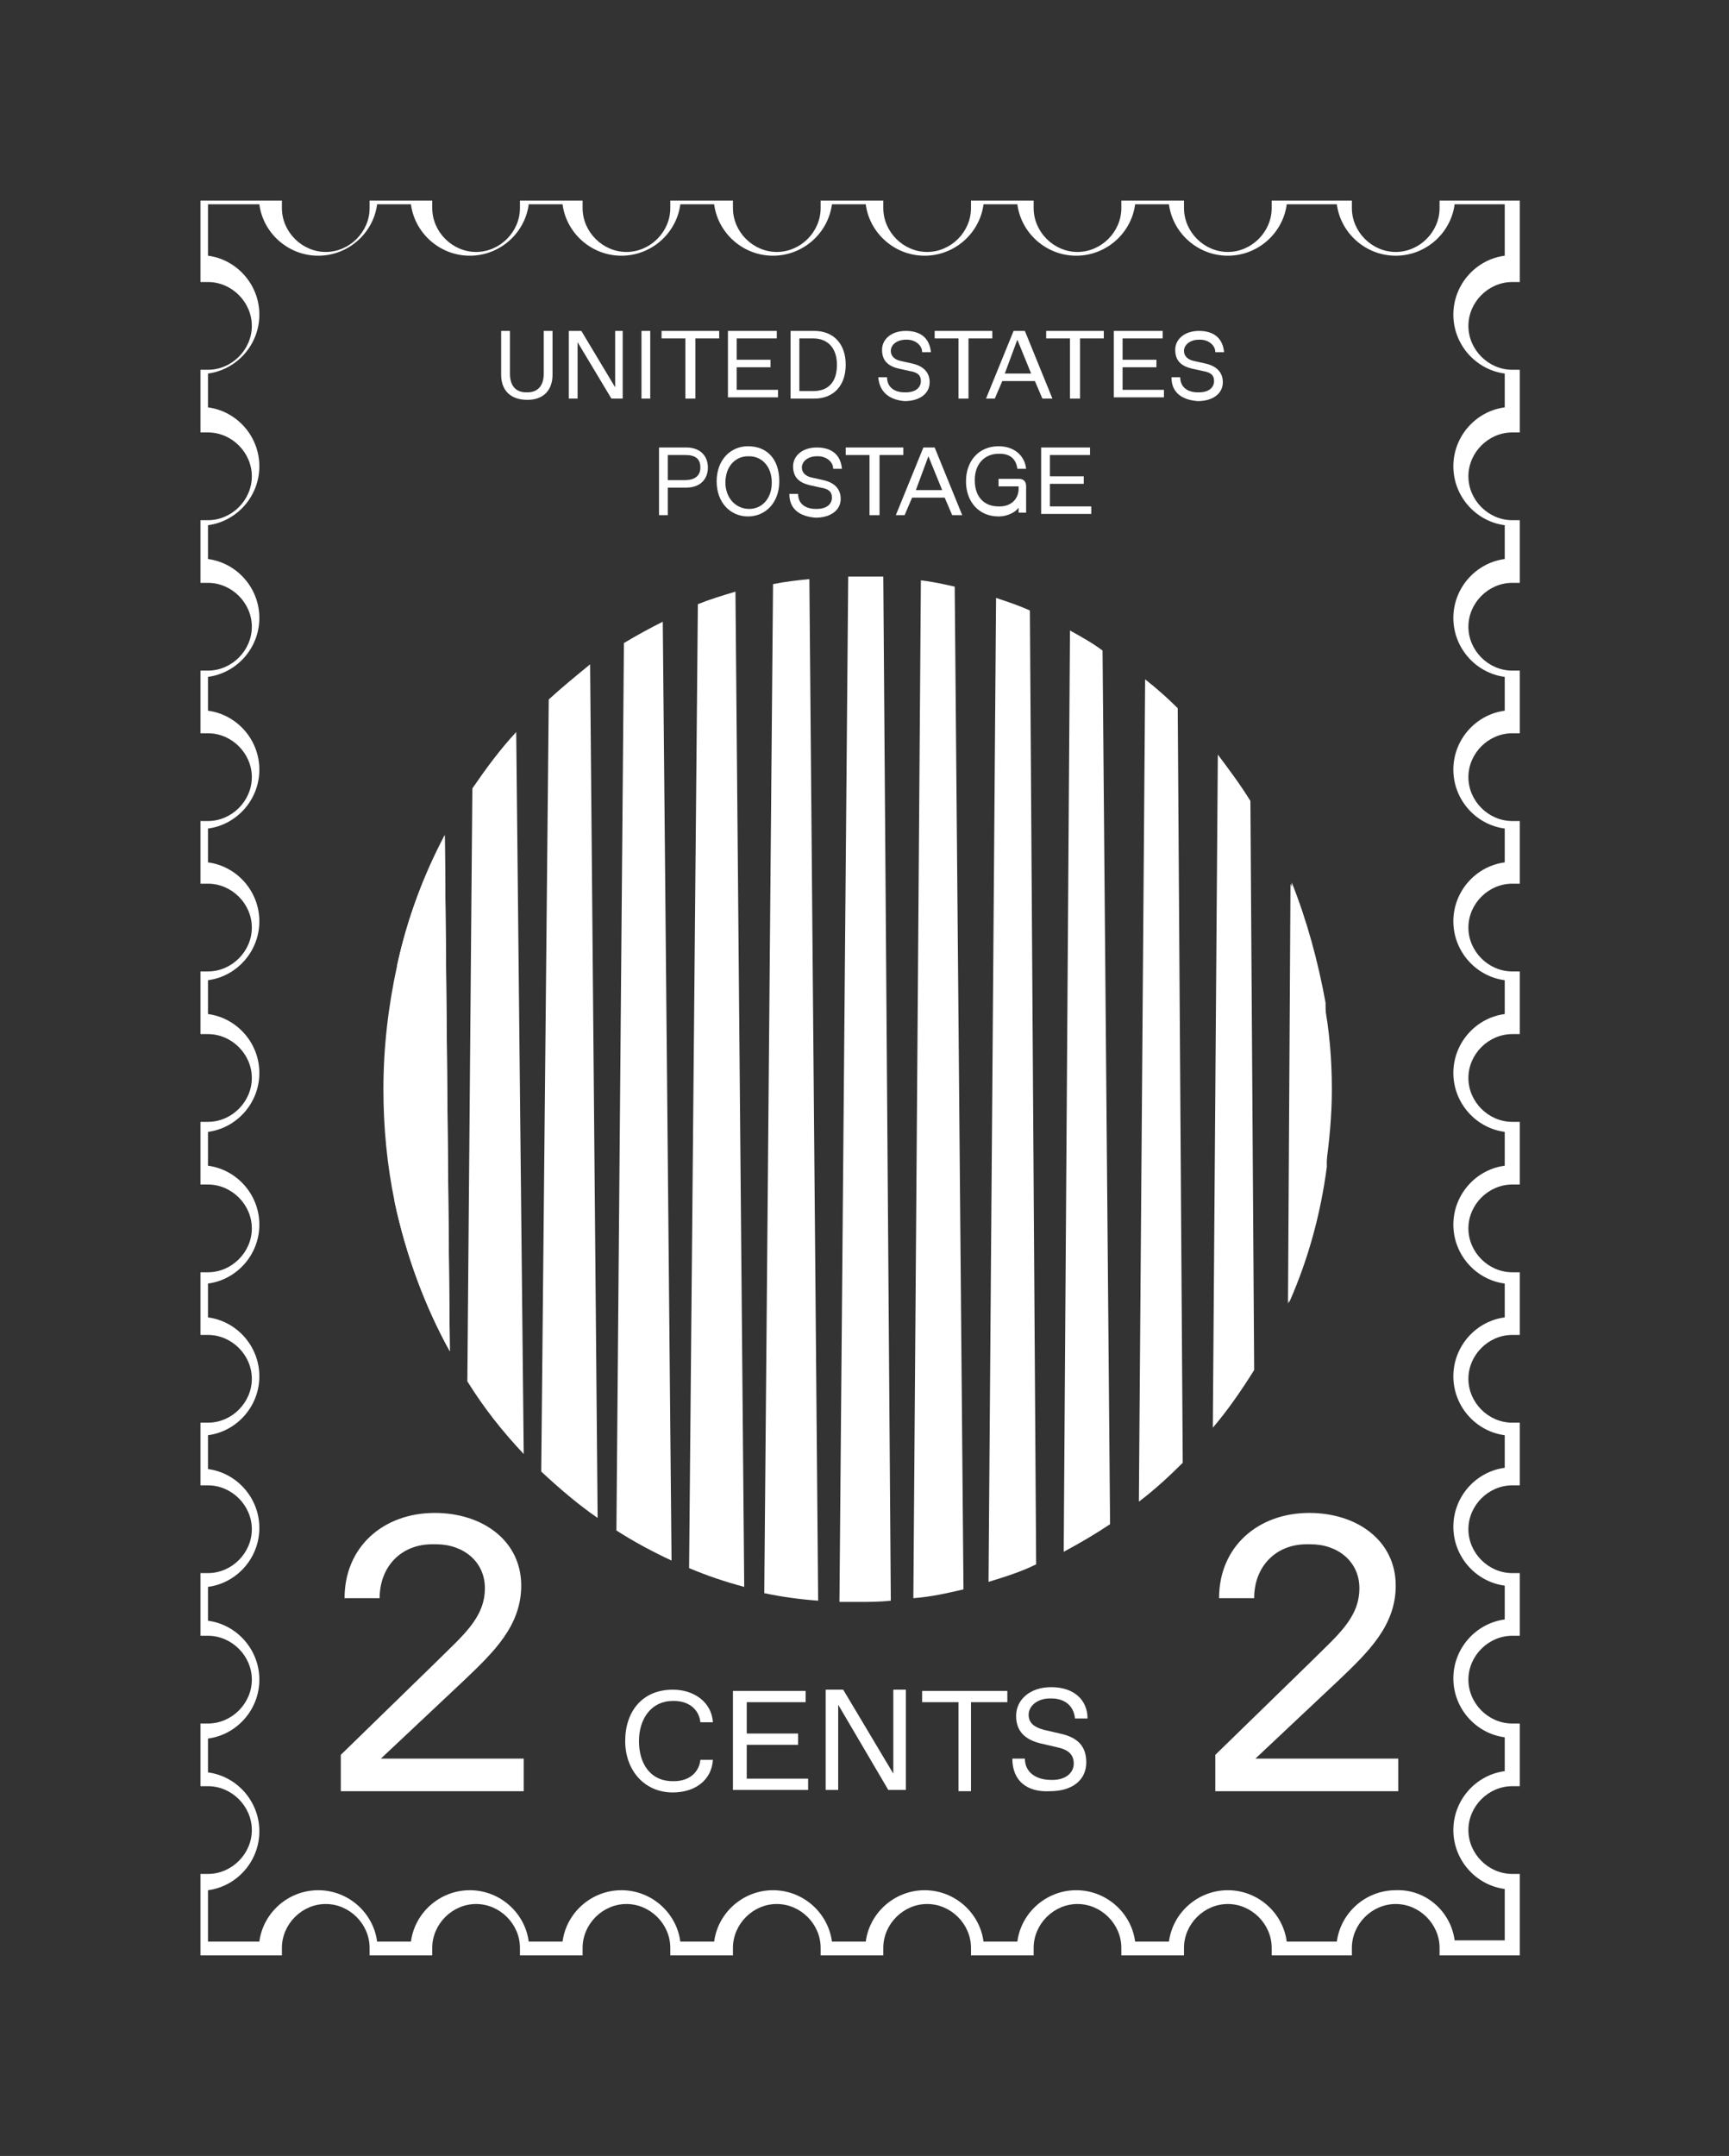
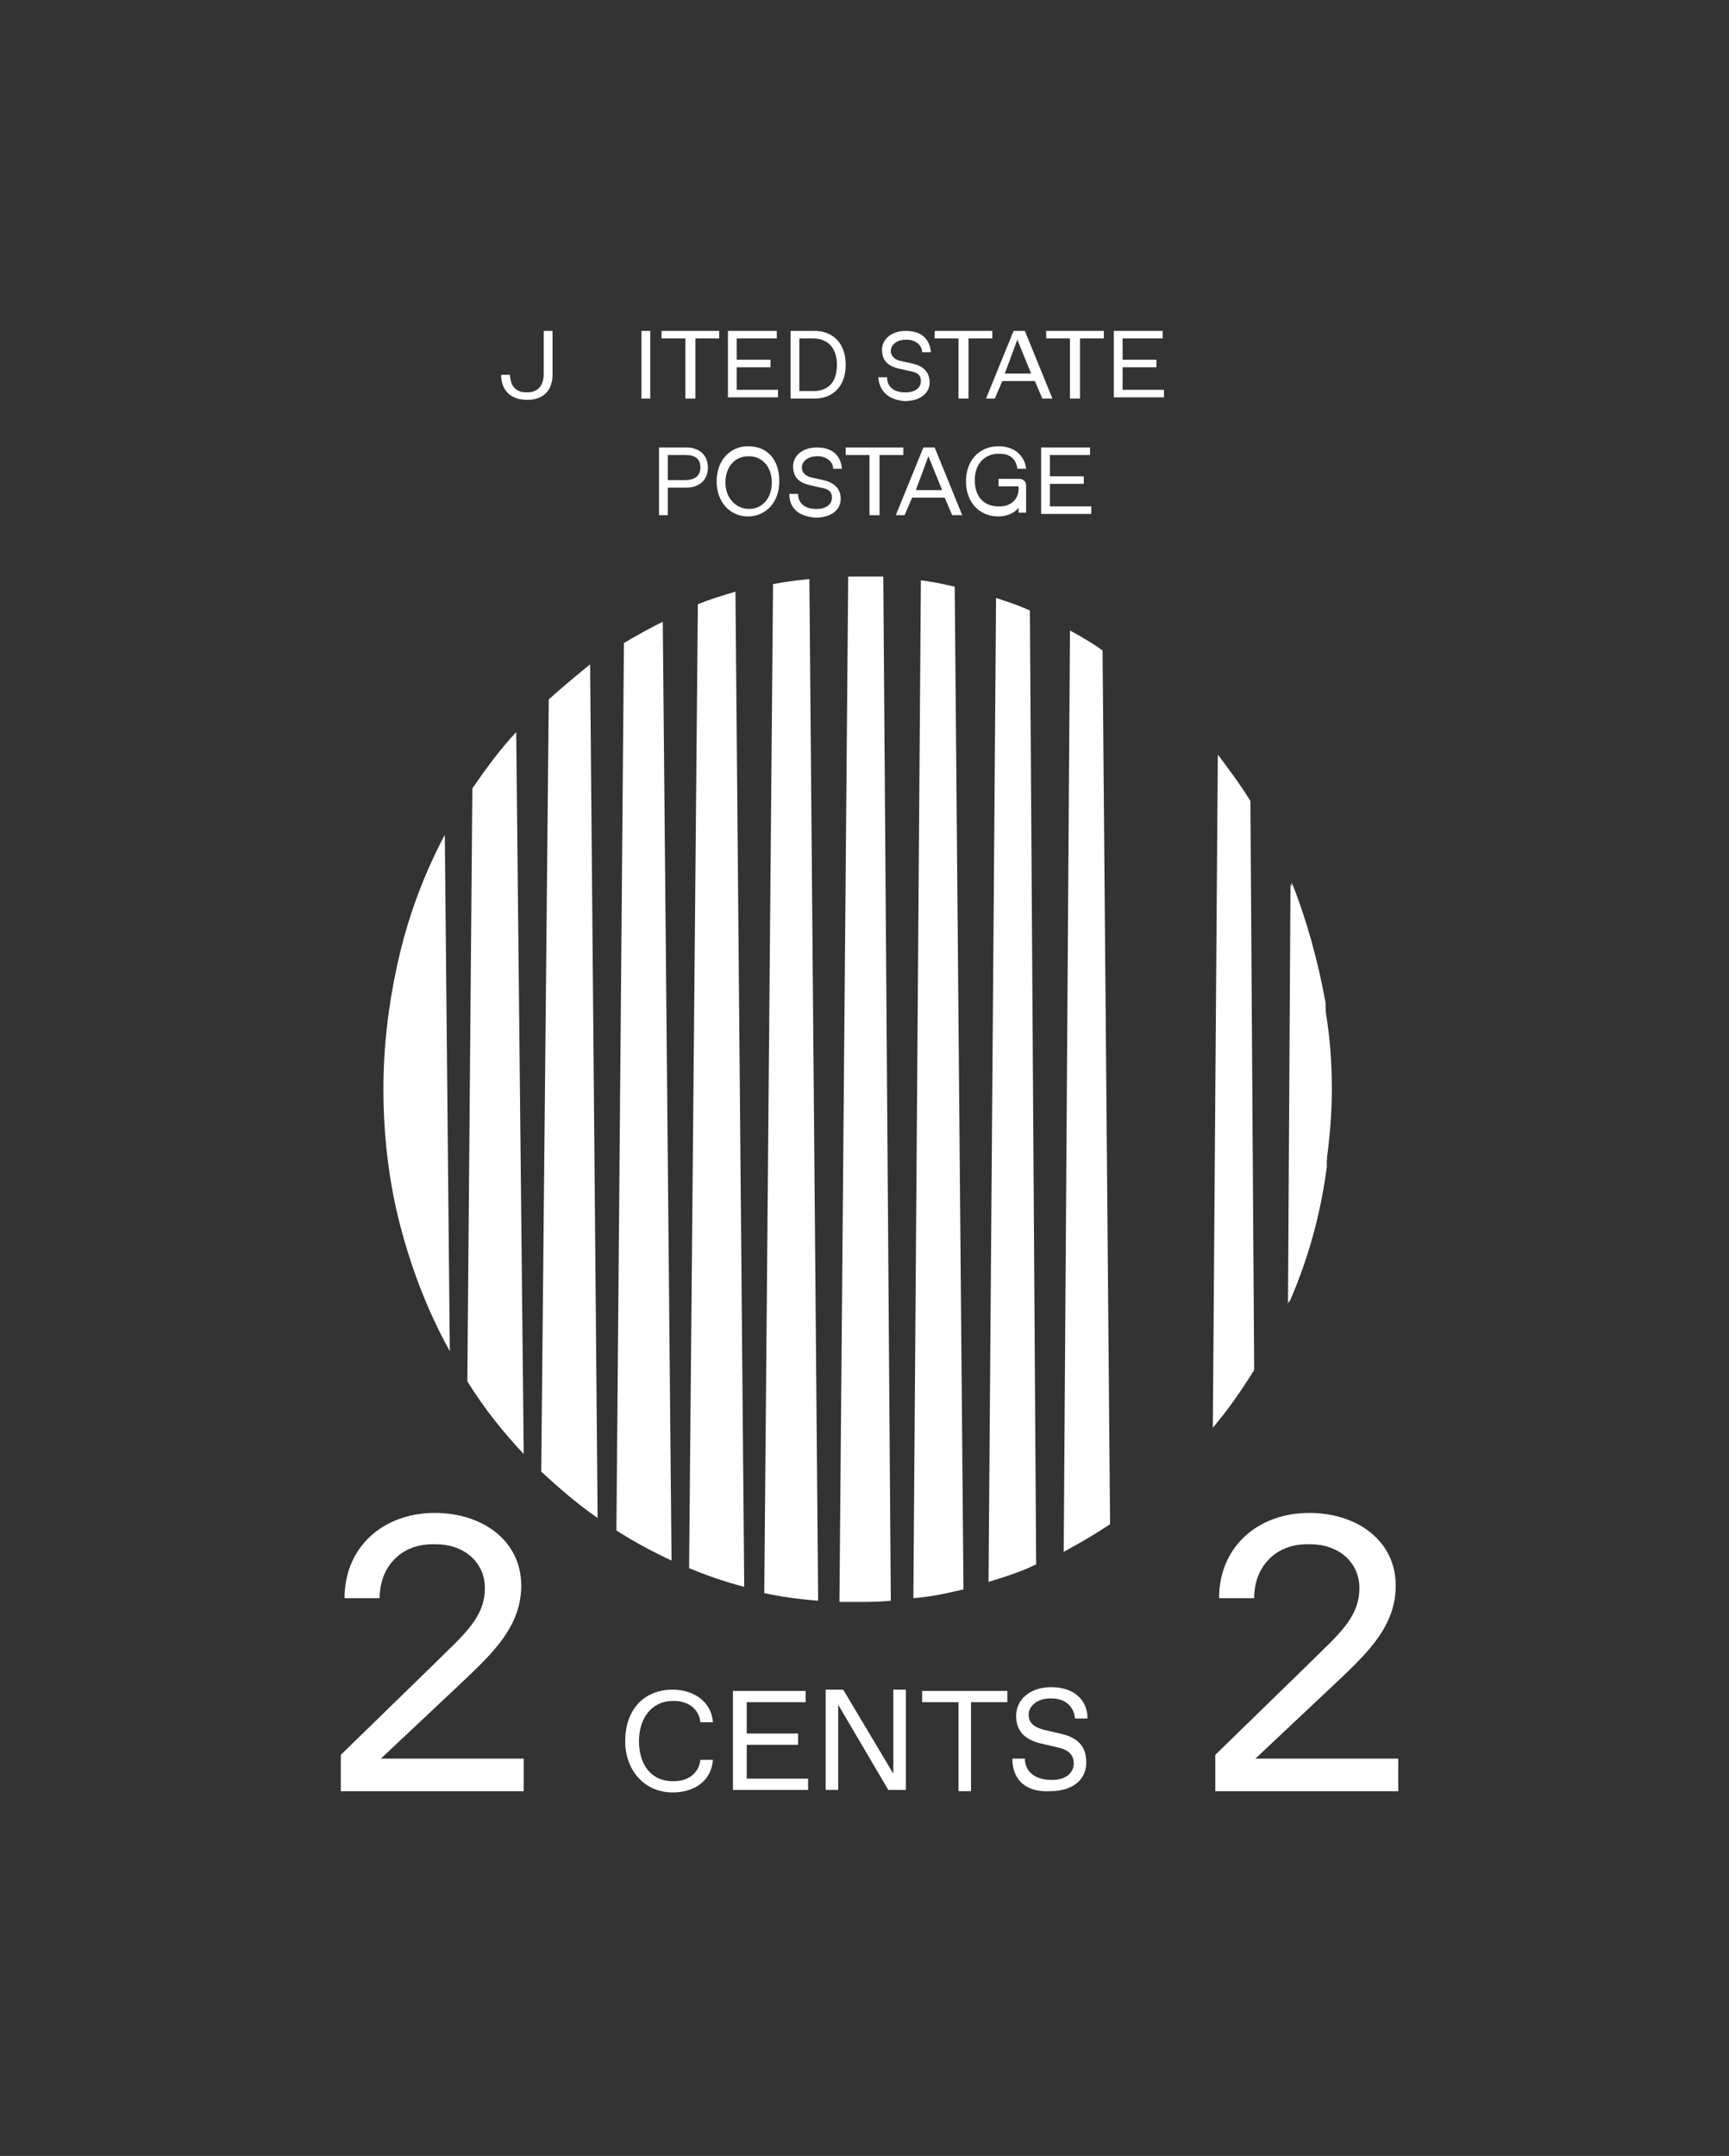
<svg xmlns="http://www.w3.org/2000/svg" width="138" height="172" viewBox="0 0 138 172" fill="none">
  <rect x="0" y="0" width="138" height="172" fill="#333333" stroke="none" />
  <path d="M49.9 138.9C49.9 136.5 51.3 134.8 53.7 134.8C55.4 134.8 56.8 135.8 56.9 137.4H55.9C55.8 136.4 55 135.7 53.8 135.7H53.7C52 135.7 51 137.1 51 138.9C51 140.7 51.9 142.1 53.7 142.1H53.8C55 142.1 55.8 141.4 55.9 140.4H56.9C56.8 142 55.5 143 53.7 143C51.4 143 49.9 141.2 49.9 138.9Z" fill="white" />
  <path d="M58.5 142.899V134.899H64.3V135.799H59.6V138.299H63.7V139.199H59.6V141.899H64.5V142.799H58.5V142.899Z" fill="white" />
  <path d="M71.3 134.8H72.3V142.8H70.9L66.9 136V142.8H65.9V134.8H67.3L71.3 141.5V134.8Z" fill="white" />
  <path d="M76.5 142.899V135.799H73.6V134.899H80.4V135.799H77.5V142.899H76.5Z" fill="white" />
  <path d="M80.801 140.3H81.801C81.801 141.4 82.701 142 83.901 142H84.001C85.101 142 85.701 141.4 85.701 140.7C85.701 140 85.301 139.6 84.401 139.4L83.101 139.1C81.801 138.8 81.101 138.1 81.101 136.9C81.101 135.6 82.201 134.6 83.901 134.6C85.701 134.6 86.801 135.6 86.801 137.1H85.801C85.701 136.1 85.001 135.5 83.901 135.5H83.801C82.801 135.5 82.101 136.1 82.101 136.8C82.101 137.5 82.601 137.8 83.301 138L84.601 138.3C86.001 138.6 86.701 139.3 86.701 140.6C86.701 142 85.601 142.9 83.801 142.9C82.001 143 80.801 142.1 80.801 140.3Z" fill="white" />
  <path d="M30.401 140.3H41.801V142.9H27.201V140L34.801 132.6C36.901 130.5 38.701 129.1 38.701 126.7C38.701 124.6 37.001 123.2 34.801 123.2H34.501C32.001 123.2 30.301 125 30.301 127.5H27.501C27.501 123.4 30.601 120.7 34.701 120.7C38.501 120.7 41.601 122.9 41.601 126.5C41.601 129.7 39.401 131.8 37.101 134L30.401 140.3Z" fill="white" />
  <path d="M100.2 140.3H111.6V142.9H97V140L104.6 132.6C106.7 130.5 108.5 129.1 108.5 126.7C108.5 124.6 106.8 123.2 104.6 123.2H104.3C101.8 123.2 100.1 125 100.1 127.5H97.3C97.3 123.4 100.4 120.7 104.5 120.7C108.3 120.7 111.4 122.9 111.4 126.5C111.4 129.7 109.2 131.8 106.9 134L100.2 140.3Z" fill="white" />
-   <path d="M121.3 156H114.9V155.4C114.9 153.5 113.3 151.9 111.4 151.9C109.5 151.9 107.9 153.5 107.9 155.4V156H101.5V155.4C101.5 153.5 99.9 151.9 98 151.9C96.1 151.9 94.5 153.5 94.5 155.4V156H89.5V155.4C89.5 153.5 87.9 151.9 86 151.9C84.1 151.9 82.5 153.5 82.5 155.4V156H77.5V155.4C77.5 153.5 75.9 151.9 74 151.9C72.1 151.9 70.5 153.5 70.5 155.4V156H65.5V155.4C65.5 153.5 63.9 151.9 62 151.9C60.1 151.9 58.5 153.5 58.5 155.4V156H53.5V155.4C53.5 153.5 51.9 151.9 50 151.9C48.1 151.9 46.5 153.5 46.5 155.4V156H41.5V155.4C41.5 153.5 39.9 151.9 38 151.9C36.1 151.9 34.5 153.5 34.5 155.4V156H29.5V155.4C29.5 153.5 27.9 151.9 26 151.9C24.1 151.9 22.5 153.5 22.5 155.4V156H16V149.5H16.6C18.5 149.5 20.1 147.9 20.1 146C20.1 144.1 18.5 142.5 16.6 142.5H16V137.5H16.6C18.5 137.5 20.1 135.9 20.1 134C20.1 132.1 18.5 130.5 16.6 130.5H16V125.5H16.6C18.5 125.5 20.1 123.9 20.1 122C20.1 120.1 18.5 118.5 16.6 118.5H16V113.5H16.6C18.5 113.5 20.1 111.9 20.1 110C20.1 108.1 18.5 106.5 16.6 106.5H16V101.5H16.6C18.5 101.5 20.1 99.9 20.1 98C20.1 96.1 18.5 94.5 16.6 94.5H16V89.5H16.6C18.5 89.5 20.1 87.9 20.1 86C20.1 84.1 18.5 82.5 16.6 82.5H16V77.5H16.6C18.5 77.5 20.1 75.9 20.1 74C20.1 72.1 18.5 70.5 16.6 70.5H16V65.5H16.6C18.5 65.5 20.1 63.9 20.1 62C20.1 60.1 18.5 58.5 16.6 58.5H16V53.5H16.6C18.5 53.5 20.1 51.9 20.1 50C20.1 48.1 18.5 46.5 16.6 46.5H16V41.5H16.6C18.5 41.5 20.1 39.9 20.1 38C20.1 36.1 18.5 34.5 16.6 34.5H16V29.5H16.6C18.5 29.5 20.1 27.9 20.1 26C20.1 24.1 18.5 22.5 16.6 22.5H16V16H22.5V16.6C22.5 18.5 24.1 20.1 26 20.1C27.9 20.1 29.5 18.5 29.5 16.6V16H34.5V16.6C34.5 18.5 36.1 20.1 38 20.1C39.9 20.1 41.5 18.5 41.5 16.6V16H46.5V16.6C46.5 18.5 48.1 20.1 50 20.1C51.9 20.1 53.5 18.5 53.5 16.6V16H58.5V16.6C58.5 18.5 60.1 20.1 62 20.1C63.9 20.1 65.5 18.5 65.5 16.6V16H70.5V16.6C70.5 18.5 72.1 20.1 74 20.1C75.9 20.1 77.5 18.5 77.5 16.6V16H82.5V16.6C82.5 18.5 84.1 20.1 86 20.1C87.9 20.1 89.5 18.5 89.5 16.6V16H94.5V16.6C94.5 18.5 96.1 20.1 98 20.1C99.9 20.1 101.5 18.5 101.5 16.6V16H107.9V16.6C107.9 18.5 109.5 20.1 111.4 20.1C113.3 20.1 114.9 18.5 114.9 16.6V16H121.3V22.5H120.7C118.8 22.5 117.2 24.1 117.2 26C117.2 27.9 118.8 29.5 120.7 29.5H121.3V34.5H120.7C118.8 34.5 117.2 36.1 117.2 38C117.2 39.9 118.8 41.5 120.7 41.5H121.3V46.5H120.7C118.8 46.5 117.2 48.1 117.2 50C117.2 51.9 118.8 53.5 120.7 53.5H121.3V58.5H120.7C118.8 58.5 117.2 60.1 117.2 62C117.2 63.9 118.8 65.5 120.7 65.5H121.3V70.5H120.7C118.8 70.5 117.2 72.1 117.2 74C117.2 75.9 118.8 77.5 120.7 77.5H121.3V82.5H120.7C118.8 82.5 117.2 84.1 117.2 86C117.2 87.9 118.8 89.5 120.7 89.5H121.3V94.5H120.7C118.8 94.5 117.2 96.1 117.2 98C117.2 99.9 118.8 101.5 120.7 101.5H121.3V106.5H120.7C118.8 106.5 117.2 108.1 117.2 110C117.2 111.9 118.8 113.5 120.7 113.5H121.3V118.5H120.7C118.8 118.5 117.2 120.1 117.2 122C117.2 123.9 118.8 125.5 120.7 125.5H121.3V130.5H120.7C118.8 130.5 117.2 132.1 117.2 134C117.2 135.9 118.8 137.5 120.7 137.5H121.3V142.5H120.7C118.8 142.5 117.2 144.1 117.2 146C117.2 147.9 118.8 149.5 120.7 149.5H121.3V156ZM116.1 154.8H120.1V150.7C117.8 150.4 116 148.4 116 146C116 143.6 117.8 141.6 120.1 141.3V138.6C117.8 138.3 116 136.3 116 133.9C116 131.5 117.8 129.5 120.1 129.2V126.5C117.8 126.2 116 124.2 116 121.8C116 119.4 117.8 117.4 120.1 117.1V114.5C117.8 114.2 116 112.2 116 109.8C116 107.4 117.8 105.4 120.1 105.1V102.4C117.8 102.1 116 100.1 116 97.7C116 95.3 117.8 93.3 120.1 93V90.3C117.8 90 116 88 116 85.6C116 83.2 117.8 81.2 120.1 80.9V78.2C117.8 77.9 116 75.9 116 73.5C116 71.1 117.8 69.1 120.1 68.8V66.1C117.8 65.8 116 63.8 116 61.4C116 59 117.8 57 120.1 56.7V54C117.8 53.7 116 51.7 116 49.3C116 46.9 117.8 44.9 120.1 44.6V41.9C117.8 41.6 116 39.6 116 37.2C116 34.8 117.8 32.8 120.1 32.5V29.8C117.8 29.5 116 27.5 116 25.1C116 22.7 117.8 20.7 120.1 20.4V16.3H116.1C115.8 18.6 113.8 20.4 111.4 20.4C109 20.4 107 18.6 106.7 16.3H102.7C102.4 18.6 100.4 20.4 98 20.4C95.6 20.4 93.6 18.6 93.3 16.3H90.6C90.3 18.6 88.3 20.4 85.9 20.4C83.5 20.4 81.5 18.6 81.2 16.3H78.5C78.2 18.6 76.2 20.4 73.8 20.4C71.4 20.4 69.4 18.6 69.1 16.3H66.4C66.1 18.6 64.1 20.4 61.7 20.4C59.3 20.4 57.3 18.6 57 16.3H54.3C54 18.6 52 20.4 49.6 20.4C47.2 20.4 45.2 18.6 44.9 16.3H42.2C41.9 18.6 39.9 20.4 37.5 20.4C35.1 20.4 33.1 18.6 32.8 16.3H30.1C29.8 18.6 27.8 20.4 25.4 20.4C23 20.4 21 18.6 20.7 16.3H16.6V20.4C18.9 20.7 20.7 22.7 20.7 25.1C20.7 27.5 18.9 29.5 16.6 29.8V32.5C18.9 32.8 20.7 34.8 20.7 37.2C20.7 39.6 18.9 41.6 16.6 41.9V44.6C18.9 44.9 20.7 46.9 20.7 49.3C20.7 51.7 18.9 53.7 16.6 54V56.7C18.9 57 20.7 59 20.7 61.4C20.7 63.8 18.9 65.8 16.6 66.1V68.8C18.9 69.1 20.7 71.1 20.7 73.5C20.7 75.9 18.9 77.9 16.6 78.2V80.9C18.9 81.2 20.7 83.2 20.7 85.6C20.7 88 18.9 90 16.6 90.3V93C18.9 93.3 20.7 95.3 20.7 97.7C20.7 100.1 18.9 102.1 16.6 102.4V105.1C18.9 105.4 20.7 107.4 20.7 109.8C20.7 112.2 18.9 114.2 16.6 114.5V117.2C18.9 117.5 20.7 119.5 20.7 121.9C20.7 124.3 18.9 126.3 16.6 126.6V129.3C18.9 129.6 20.7 131.6 20.7 134C20.7 136.4 18.9 138.4 16.6 138.7V141.4C18.9 141.7 20.7 143.7 20.7 146.1C20.7 148.5 18.9 150.5 16.6 150.8V154.9H20.7C21 152.6 23 150.8 25.4 150.8C27.8 150.8 29.8 152.6 30.1 154.9H32.8C33.1 152.6 35.1 150.8 37.5 150.8C39.9 150.8 41.9 152.6 42.2 154.9H44.9C45.2 152.6 47.2 150.8 49.6 150.8C52 150.8 54 152.6 54.3 154.9H57C57.3 152.6 59.3 150.8 61.7 150.8C64.1 150.8 66.1 152.6 66.4 154.9H69.1C69.4 152.6 71.4 150.8 73.8 150.8C76.2 150.8 78.2 152.6 78.5 154.9H81.2C81.5 152.6 83.5 150.8 85.9 150.8C88.3 150.8 90.3 152.6 90.6 154.9H93.3C93.6 152.6 95.6 150.8 98 150.8C100.4 150.8 102.4 152.6 102.7 154.9H106.7C107 152.6 109 150.8 111.4 150.8C113.8 150.7 115.8 152.5 116.1 154.8Z" fill="white" />
  <path d="M105.9 93.1C105.4 96.9 104.4 100.5 102.9 103.9L103.1 70.4C104.3 73.4 105.2 76.7 105.8 80L105.9 93.1Z" fill="white" />
  <path d="M100.101 109.3C99.101 110.9 98.001 112.5 96.801 113.9L97.201 60.2C98.101 61.4 99.001 62.6 99.801 63.9L100.101 109.3Z" fill="white" />
-   <path d="M94.4 116.7C93.3 117.8 92.1 118.9 90.9 119.8L91.4 54.2C92.3 54.9 93.2 55.7 94 56.5L94.4 116.7Z" fill="white" />
  <path d="M88.6 121.6C87.4 122.4 86.2 123.1 84.9 123.8L85.4 50.3C86.3 50.8 87.2 51.3 88 51.9L88.6 121.6Z" fill="white" />
  <path d="M82.7 124.8C81.5 125.4 80.2 125.8 78.9 126.2L79.5 47.7C80.4 48 81.3 48.3 82.2 48.7L82.7 124.8Z" fill="white" />
  <path d="M76.9 126.8C75.6 127.1 74.3 127.4 72.9 127.5L73.5 46.3C74.4 46.4 75.3 46.6 76.2 46.8L76.9 126.8Z" fill="white" />
  <path d="M71.1 127.7C70.2 127.8 69.3 127.8 68.5 127.8C68 127.8 67.5 127.8 67 127.8L67.7 46C68 46 68.2 46 68.5 46C69.2 46 69.8 46 70.5 46L71.1 127.7Z" fill="white" />
  <path d="M65.3 127.7C63.9 127.6 62.4 127.4 61 127.1L61.7 46.6C62.7 46.4 63.6 46.3 64.6 46.2L65.3 127.7Z" fill="white" />
  <path d="M59.4 126.6C57.9 126.2 56.4 125.7 55 125.1L55.7 48.2C56.7 47.8 57.7 47.5 58.7 47.2L59.4 126.6Z" fill="white" />
  <path d="M53.599 124.5C52.099 123.8 50.599 123 49.199 122.1L49.799 51.3C50.799 50.7 51.899 50.1 52.899 49.6L53.599 124.5Z" fill="white" />
  <path d="M47.699 121.1C46.099 120 44.599 118.7 43.199 117.4L43.799 55.8C44.899 54.8 45.999 53.9 47.099 53L47.699 121.1Z" fill="white" />
  <path d="M41.801 116C40.101 114.2 38.601 112.3 37.301 110.2L37.701 62.9C38.801 61.3 39.901 59.8 41.201 58.4L41.801 116Z" fill="white" />
-   <path d="M35.9 107.8C33.9 104.2 32.4 100.1 31.5 95.9L31.7 77C32.5 73.3 33.8 69.9 35.5 66.7L35.9 107.8Z" fill="white" />
  <path d="M35.502 66.6L35.902 107.8C33.902 104.2 32.402 100.1 31.502 95.9C30.902 93 30.602 90 30.602 86.9C30.602 83.5 31.002 80.2 31.702 77C32.502 73.3 33.802 69.8 35.502 66.6Z" fill="white" />
  <path d="M106.301 86.9C106.301 89 106.101 91.1 105.801 93.2C105.301 97 104.301 100.6 102.801 104L103.001 70.5C104.201 73.5 105.101 76.8 105.701 80.1C106.101 82.2 106.301 84.5 106.301 86.9Z" fill="white" />
-   <path d="M40 29.9V26.4H40.7V29.8C40.7 30.7 41.1 31.3 42 31.3H42.1C42.9 31.3 43.4 30.8 43.4 29.8V26.4H44.1V29.9C44.1 31.1 43.4 31.9 42.1 31.9C40.7 31.9 40 31.1 40 29.9Z" fill="white" />
-   <path d="M49 26.4H49.7V31.8H48.8L46.1 27.3V31.8H45.4V26.4H46.4L49.1 30.9V26.4H49Z" fill="white" />
+   <path d="M40 29.9H40.7V29.8C40.7 30.7 41.1 31.3 42 31.3H42.1C42.9 31.3 43.4 30.8 43.4 29.8V26.4H44.1V29.9C44.1 31.1 43.4 31.9 42.1 31.9C40.7 31.9 40 31.1 40 29.9Z" fill="white" />
  <path d="M51.199 31.8V26.4H51.899V31.8H51.199Z" fill="white" />
  <path d="M54.701 31.8V27H52.801V26.4H57.401V27H55.501V31.8H54.701Z" fill="white" />
  <path d="M58.1 31.8V26.4H62V27H58.8V28.7H61.5V29.3H58.8V31.1H62.1V31.7H58.1V31.8Z" fill="white" />
  <path d="M63.1 31.8V26.4H65C66.5 26.4 67.5 27.4 67.5 29.1C67.5 30.8 66.5 31.8 65 31.8H63.1V31.8ZM63.8 31.2H64.9C66.1 31.2 66.8 30.5 66.8 29.1C66.8 27.8 66.1 27 64.9 27H63.8V31.2Z" fill="white" />
  <path d="M70.1 30.1H70.8C70.8 30.9 71.4 31.3 72.2 31.3H72.3C73.1 31.3 73.5 30.9 73.5 30.4C73.5 29.9 73.2 29.7 72.6 29.6L71.7 29.4C70.9 29.2 70.4 28.8 70.4 27.9C70.4 27.1 71.1 26.4 72.3 26.4C73.5 26.4 74.2 27 74.3 28.1H73.6C73.6 27.5 73 27.1 72.4 27.1H72.3C71.6 27.1 71.1 27.5 71.1 28C71.1 28.4 71.4 28.7 71.9 28.8L72.8 29C73.7 29.2 74.2 29.7 74.2 30.5C74.2 31.4 73.4 32 72.2 32C71 31.9 70.2 31.3 70.1 30.1Z" fill="white" />
  <path d="M76.5 31.8V27H74.6V26.4H79.2V27H77.3V31.8H76.5Z" fill="white" />
  <path d="M83.199 31.8L82.599 30.4H79.999L79.399 31.8H78.699L80.899 26.4H81.799L83.999 31.8H83.199ZM80.199 29.8H82.299L81.199 27.1L80.199 29.8Z" fill="white" />
  <path d="M85.4 31.8V27H83.5V26.4H88.1V27H86.2V31.8H85.4Z" fill="white" />
  <path d="M88.9 31.8V26.4H92.8V27H89.6V28.7H92.3V29.3H89.6V31.1H92.9V31.7H88.9V31.8Z" fill="white" />
-   <path d="M93.5 30.1H94.2C94.2 30.9 94.8 31.3 95.6 31.3H95.7C96.5 31.3 96.9 30.9 96.9 30.4C96.9 29.9 96.6 29.7 96 29.6L95.1 29.4C94.3 29.2 93.8 28.8 93.8 27.9C93.8 27.1 94.5 26.4 95.7 26.4C96.9 26.4 97.6 27 97.7 28.1H97C97 27.5 96.4 27.1 95.8 27.1H95.7C95 27.1 94.5 27.5 94.5 28C94.5 28.4 94.8 28.7 95.3 28.8L96.2 29C97.1 29.2 97.6 29.7 97.6 30.5C97.6 31.4 96.8 32 95.6 32C94.3 31.9 93.5 31.3 93.5 30.1Z" fill="white" />
  <path d="M52.6 41.1V35.7H54.8C55.8 35.7 56.5 36.3 56.5 37.3C56.5 38.3 55.8 38.9 54.8 38.9H53.3V41.1H52.6V41.1ZM53.3 38.3H54.7C55.4 38.3 55.9 38 55.9 37.3C55.9 36.6 55.5 36.3 54.7 36.3H53.3V38.3Z" fill="white" />
  <path d="M57.199 38.401C57.199 36.701 58.299 35.601 59.699 35.601C61.199 35.601 62.199 36.601 62.199 38.401C62.199 40.101 61.099 41.201 59.699 41.201C58.299 41.201 57.199 40.101 57.199 38.401ZM59.799 40.601C60.799 40.601 61.599 39.801 61.599 38.501C61.599 37.201 60.799 36.401 59.799 36.401H59.699C58.699 36.401 57.899 37.201 57.899 38.501C57.899 39.701 58.699 40.601 59.799 40.601Z" fill="white" />
  <path d="M63 39.4H63.7C63.7 40.2 64.3 40.6 65.1 40.6H65.2C66 40.6 66.4 40.2 66.4 39.7C66.4 39.2 66.1 39 65.5 38.9L64.6 38.7C63.8 38.5 63.3 38.1 63.3 37.2C63.3 36.4 64 35.7 65.2 35.7C66.4 35.7 67.1 36.3 67.2 37.4H66.5C66.5 36.8 65.9 36.4 65.3 36.4H65.2C64.5 36.4 64 36.8 64 37.3C64 37.7 64.3 38 64.8 38.1L65.7 38.3C66.6 38.5 67.1 39 67.1 39.8C67.1 40.7 66.3 41.3 65.1 41.3C63.8 41.2 63 40.6 63 39.4Z" fill="white" />
  <path d="M69.4 41.1V36.3H67.5V35.7H72.1V36.3H70.2V41.1H69.4Z" fill="white" />
  <path d="M76 41.1L75.4 39.7H72.8L72.2 41.1H71.5L73.7 35.7H74.6L76.8 41.1H76ZM73.1 39.1H75.2L74.1 36.4L73.1 39.1Z" fill="white" />
  <path d="M77.1 38.401C77.1 36.801 78.1 35.601 79.7 35.601C81 35.601 81.8 36.401 81.9 37.401H81.2C81.1 36.601 80.6 36.201 79.8 36.201H79.7C78.6 36.201 77.8 37.001 77.8 38.301C77.8 39.701 78.6 40.401 79.7 40.401H79.8C80.7 40.401 81.3 39.801 81.3 39.001V38.801H79.7V38.201H81.3C81.7 38.201 81.9 38.401 81.9 38.801V40.901H81.3V40.501C81.1 40.801 80.5 41.201 79.7 41.201C78.1 41.201 77.1 40.001 77.1 38.401Z" fill="white" />
  <path d="M83.1 41.1V35.7H87V36.3H83.8V38H86.5V38.6H83.8V40.4H87.1V41H83.1V41.1Z" fill="white" />
</svg>